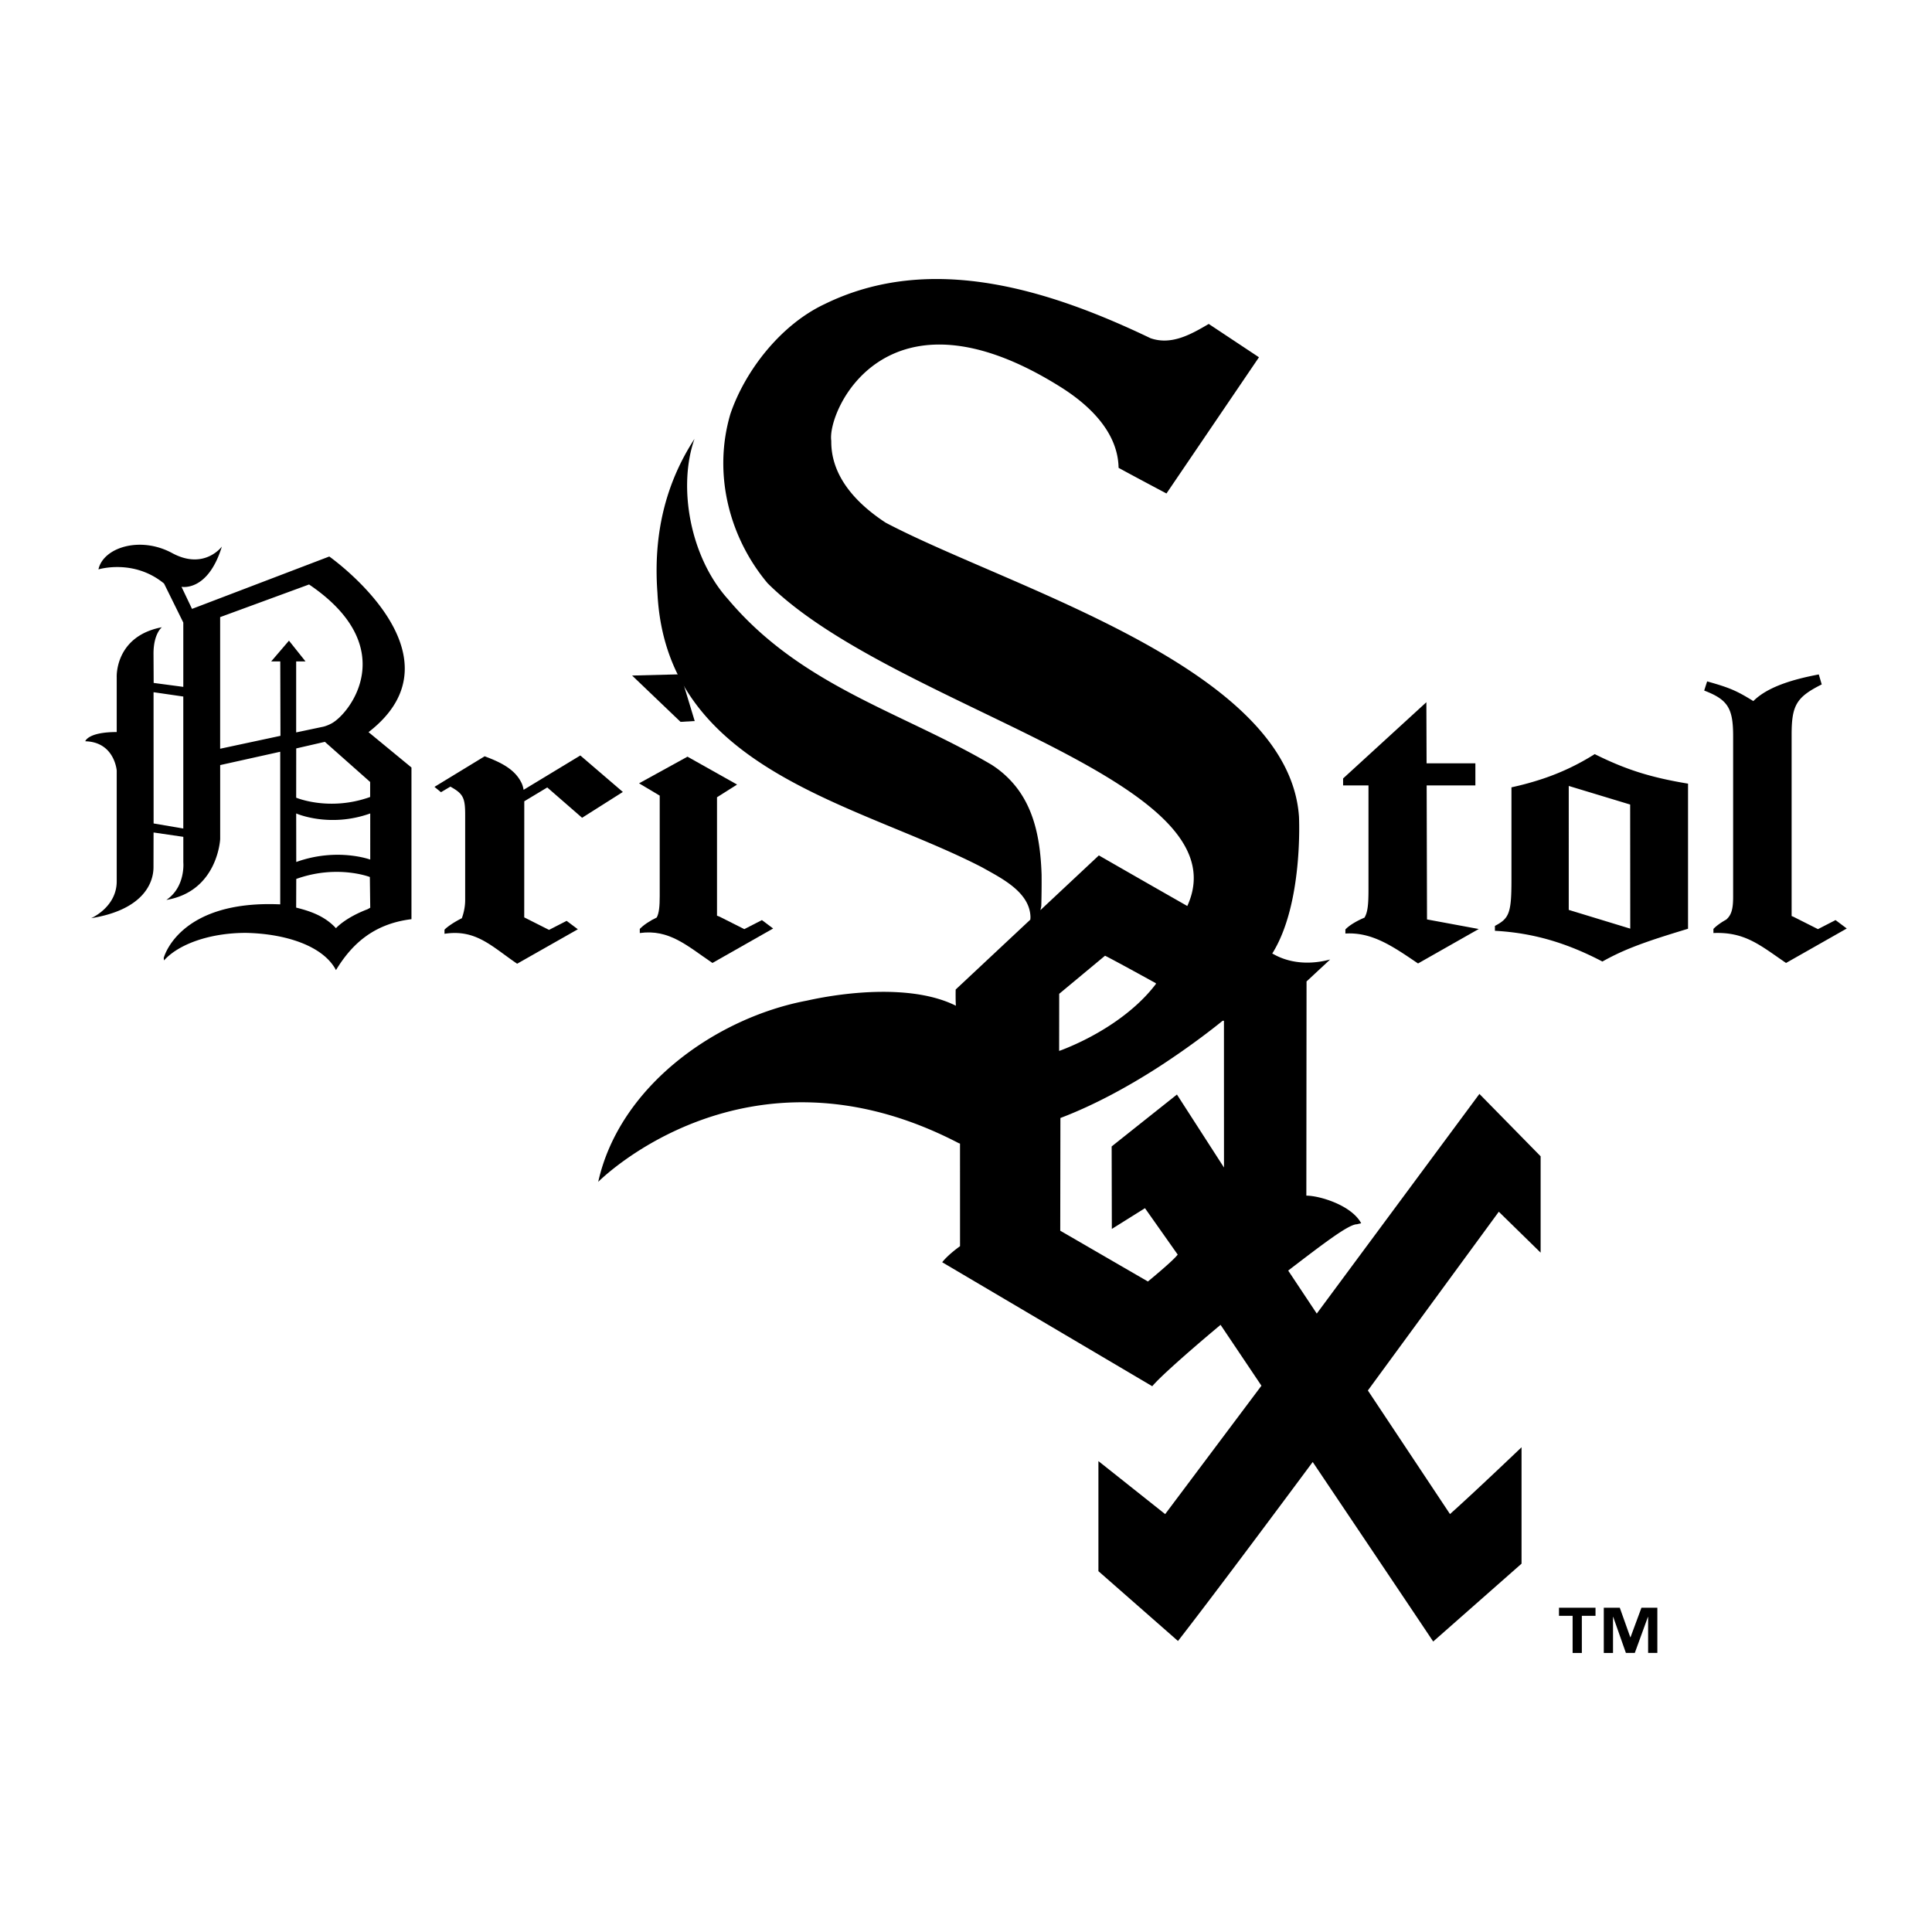
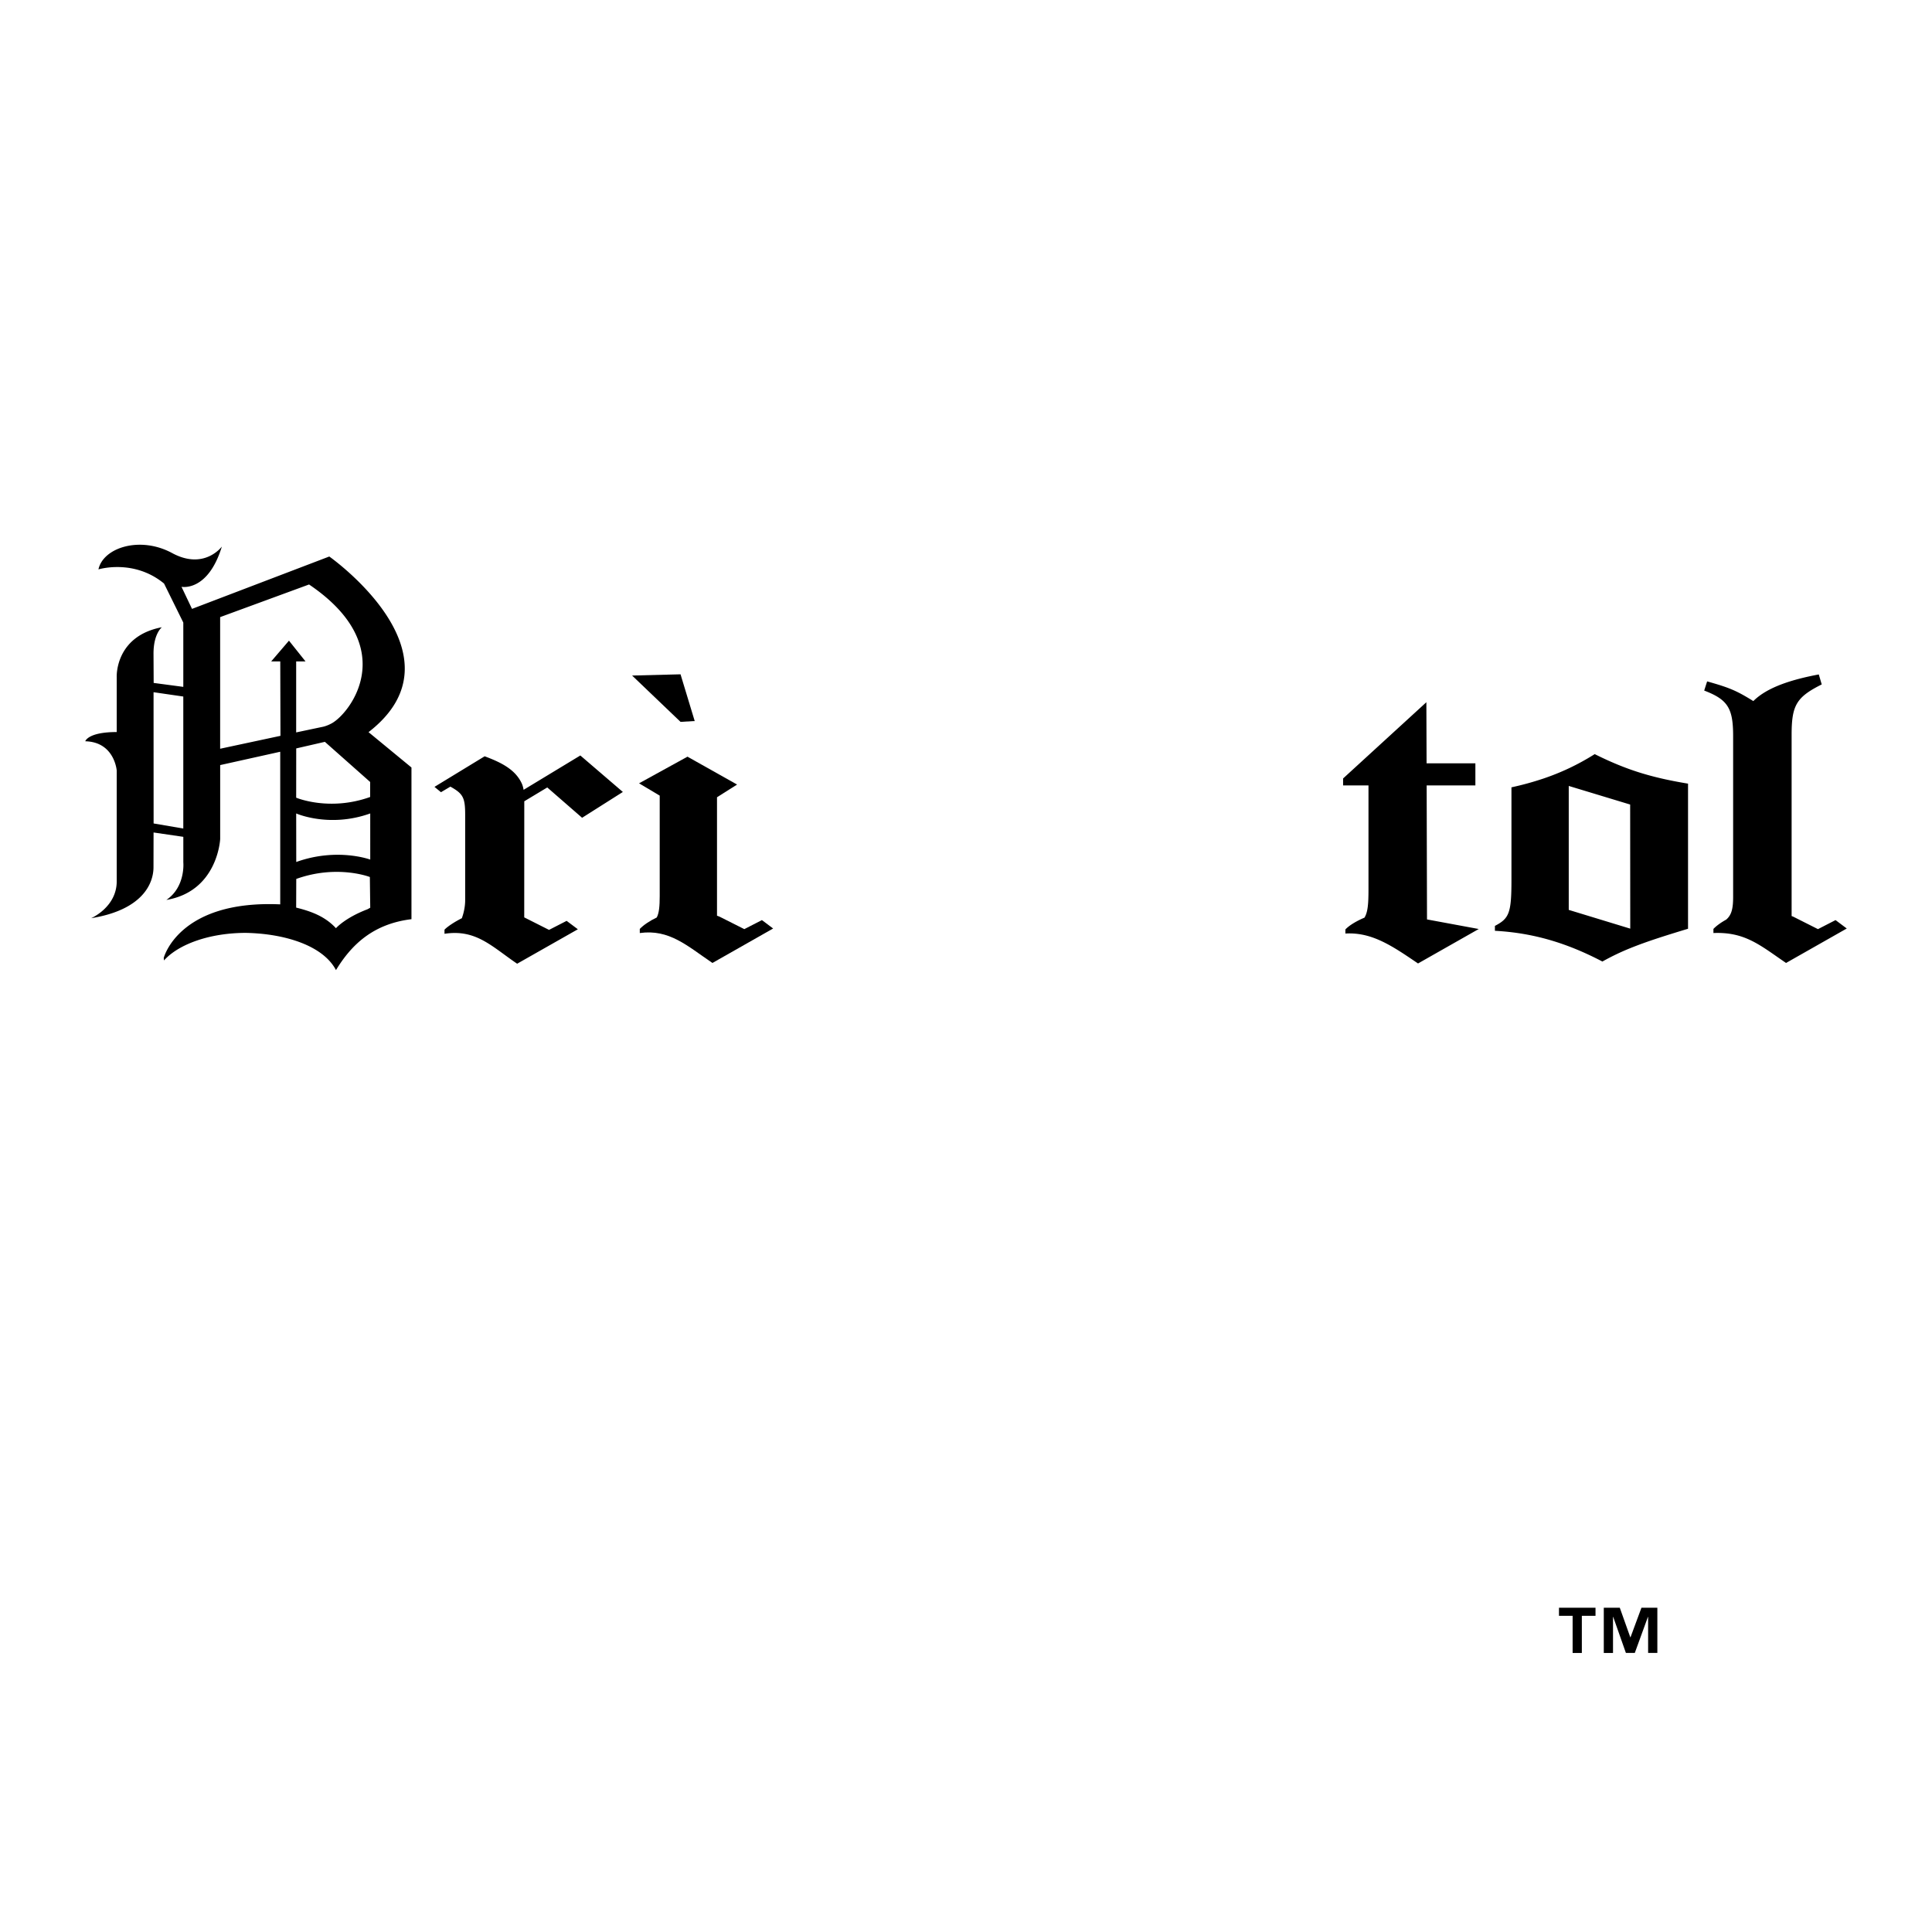
<svg xmlns="http://www.w3.org/2000/svg" width="2500" height="2500" viewBox="0 0 192.756 192.756">
  <g fill-rule="evenodd" clip-rule="evenodd">
    <path fill="#fff" d="M0 0h192.756v192.756H0V0z" />
    <path d="M174.93 69.947c1.42-1.42 3.938-2.168 6.531-2.658l.293.997c-2.533 1.268-3.004 2.086-3.004 5.03v18.077l.154.06 2.475 1.247 1.754-.902 1.119.839-6.057 3.438c-2.533-1.718-4.07-3.123-7.246-2.986v-.41c.297-.314.762-.646 1.273-.928.547-.469.693-1.12.693-2.28V73.438c0-2.781-.529-3.64-2.887-4.54l.293-.916c2.183.615 2.9.901 4.609 1.965zM154.033 77.661c.859-.293 1.68-.624 2.48-1 .885-.416 1.74-.886 2.592-1.422 3.123 1.554 5.598 2.331 9.311 2.945V92.662c-1.078.325-2.01.614-2.832.882-1.158.378-2.1.717-2.932 1.054a23.832 23.832 0 0 0-2.781 1.335c-3.594-1.882-6.953-2.863-10.723-3.067v-.49c1.414-.737 1.65-1.268 1.65-4.541v-9.283a30.023 30.023 0 0 0 3.235-.891zm8.608 2.608l-6.127-1.856V90.78l6.137 1.871-.01-12.382zM142.309 70.061l.021 6.094h4.869v2.208h-4.861l.035 13.368 5.162.956-6.057 3.438c-2.533-1.718-4.584-3.145-7.248-2.986v-.409c.41-.432 1.164-.866 1.904-1.176.34-.562.4-1.399.4-2.843V78.363h-2.533v-.696l8.308-7.606zM52.054 78.161c.089.19.147.415.186.64l5.66-3.427 4.242 3.64-4.066 2.576-3.476-3.026-2.293 1.38-.005 11.583 2.475 1.248 1.755-.901 1.12.839-6.057 3.437c-2.534-1.717-4.1-3.467-7.248-2.986v-.409c.312-.33 1.051-.808 1.732-1.145.188-.53.33-1.142.33-1.815v-8.532c0-1.718-.235-2.085-1.474-2.781l-.94.556-.648-.532 5.006-3.051c1.82.67 3.09 1.395 3.701 2.706zM29.558 87.692c4.085-1.465 7.343-.193 7.343-.193l.038 3.064-.26.148c-2.276.868-3.16 1.897-3.16 1.897-1.108-1.207-2.542-1.701-3.971-2.056l.01-2.86zm-.001-1.691l-.006-4.843s3.301 1.465 7.387 0l.001 4.603c-.001.001-3.298-1.225-7.382.24zm-14.232-3.845l2.962.507v-13.17l-2.967-.431.005 13.094zm6.639-7.454V61.57l8.871-3.256c9.221 6.24 4.104 12.848 2.261 13.853-.569.31-.977.364-.977.364l-2.57.542V65.99h.933l-1.651-2.071-1.774 2.071h.905l.019 7.424-6.017 1.288zm7.586 4.883l.004-4.915 2.859-.657 4.517 4.004v1.771-.273c-4.085 1.465-7.38.07-7.38.07zM15.331 68.136l2.957.393v-6.416l-1.921-3.893c-3.035-2.496-6.545-1.411-6.545-1.411.467-2.171 4.144-3.364 7.354-1.628 3.209 1.736 4.96-.651 4.96-.651-1.401 4.559-4.027 4.016-4.027 4.016l1.048 2.203 13.696-5.226s13.914 9.791 3.916 17.523l4.283 3.527v15.134c-3.855.467-6.014 2.583-7.531 5.08-1.284-2.443-5.078-3.636-8.988-3.714-3.603 0-6.714 1.123-8.172 2.75l-.026-.248s1.466-5.802 11.623-5.347V75.002l-5.991 1.331v7.376s-.233 5.209-5.369 6.078c1.926-1.303 1.692-3.745 1.692-3.745v-2.551l-2.969-.434-.007 3.463c0 1.653-1.115 4.266-6.22 5.089 0 0 2.551-1.094 2.551-3.679V76.875s-.217-2.848-3.138-2.918c0 0 .248-.921 3.138-.921v-5.485s-.198-4.076 4.506-4.971c0 0-.835.634-.835 2.625l.015 2.931z" />
-     <path d="M115.326 98.168c-2.242 2.965-5.973 5.264-9.389 6.588-.092.033-.18.066-.266.094l.006-5.697 4.572-3.801c.719.345 5.08 2.747 5.078 2.75l-.001.066zm-42.68-38.373c7.306 8.678 17.367 11.254 26.264 16.492a9.852 9.852 0 0 1 2.6 2.395c1.822 2.433 2.307 5.5 2.41 8.588a87.72 87.72 0 0 1-.031 3.128s-.029.162-.09.41l5.836-5.464s4.381 2.521 8.822 5.048c2.902-6.34-4.395-11.262-13.986-16.159-9.66-4.912-21.616-9.792-27.891-16.048-3.822-4.556-5.474-10.912-3.708-16.886 1.466-4.318 5.019-8.894 9.386-10.951 10.694-5.25 22.607-1.357 32.529 3.395 2.104.733 4.066-.401 5.809-1.423l5.012 3.325-9.229 13.589s-3.223-1.704-4.777-2.558c-.062-3.521-2.861-6.224-5.754-8.044-17.444-10.976-23.352 2.397-22.911 5.354-.046 3.632 2.642 6.338 5.425 8.16 12.332 6.499 40.21 14.413 41.238 29.328 0 0 .449 8.703-2.668 13.661l.396.205c1.693.847 3.629.861 5.381.389l-2.354 2.189-.02 21.371c1.297 0 4.49.939 5.469 2.752-.01.016-.406.088-.396.105-.809-.045-3.398 1.951-6.885 4.619l2.852 4.291 16.227-21.916 6.107 6.223v9.613l-4.172-4.082-13.064 17.834 8.193 12.33c2.275-2.021 7.139-6.664 7.139-6.664v11.613l-8.814 7.768c-1.197-1.799-6.771-10.098-12.021-17.912-2.838 3.824-9.883 13.291-13.441 17.859l-7.939-6.967v-10.982l6.66 5.289 9.605-12.811-4.078-6.072c-3.34 2.791-6.133 5.287-6.814 6.125l-20.959-12.371c.618-.789 1.779-1.6 1.779-1.6l-.002-10.238a1.39 1.39 0 0 1-.142-.049c-21.229-11.037-35.955 3.869-35.955 3.869 2.144-9.611 11.821-16.385 20.817-18.082 4.098-.914 10.677-1.592 14.868.51-.043-.648-.021-1.617-.021-1.617l7.447-6.973.016-.235c-.045-2.53-2.932-3.912-4.82-4.979-12.329-6.389-31.537-9.575-32.398-27.392-.432-5.826.805-10.91 3.699-15.363-1.681 4.762-.462 11.785 3.354 16.011zm33.151 51.748l-.016 11.244 8.746 5.068s2.375-1.945 2.912-2.609l.062-.074-3.266-4.631-3.307 2.07-.018-8.229s-.006 0 6.514-5.18l4.693 7.281-.004-14.639h-.133c-.615.504-3.084 2.475-6.416 4.631-2.859 1.841-6.298 3.754-9.767 5.068z" />
    <path d="M65.526 91.536c.23-.45.294-1.106.294-2.137v-10.02l-2.062-1.227 4.832-2.659 4.949 2.782-2.003 1.268V91.36l.25.093 2.475 1.247 1.756-.902 1.119.839-6.056 3.438c-2.534-1.718-4.309-3.391-7.248-2.986v-.41c.377-.399 1.023-.825 1.694-1.143zm3.785-19.598l-1.414.082-4.832-4.621 4.832-.123 1.414 4.662zM159.184 161.209h-1.363v3.707h-.92v-3.707h-1.361v-.807h3.645v.807h-.001zm6.171 3.703h-.922v-3.59h-.021l-1.307 3.59h-.889l-1.264-3.59h-.021v3.594h-.92v-4.514h1.596l1.049 2.949h.021l1.092-2.949h1.586v4.51z" />
  </g>
</svg>